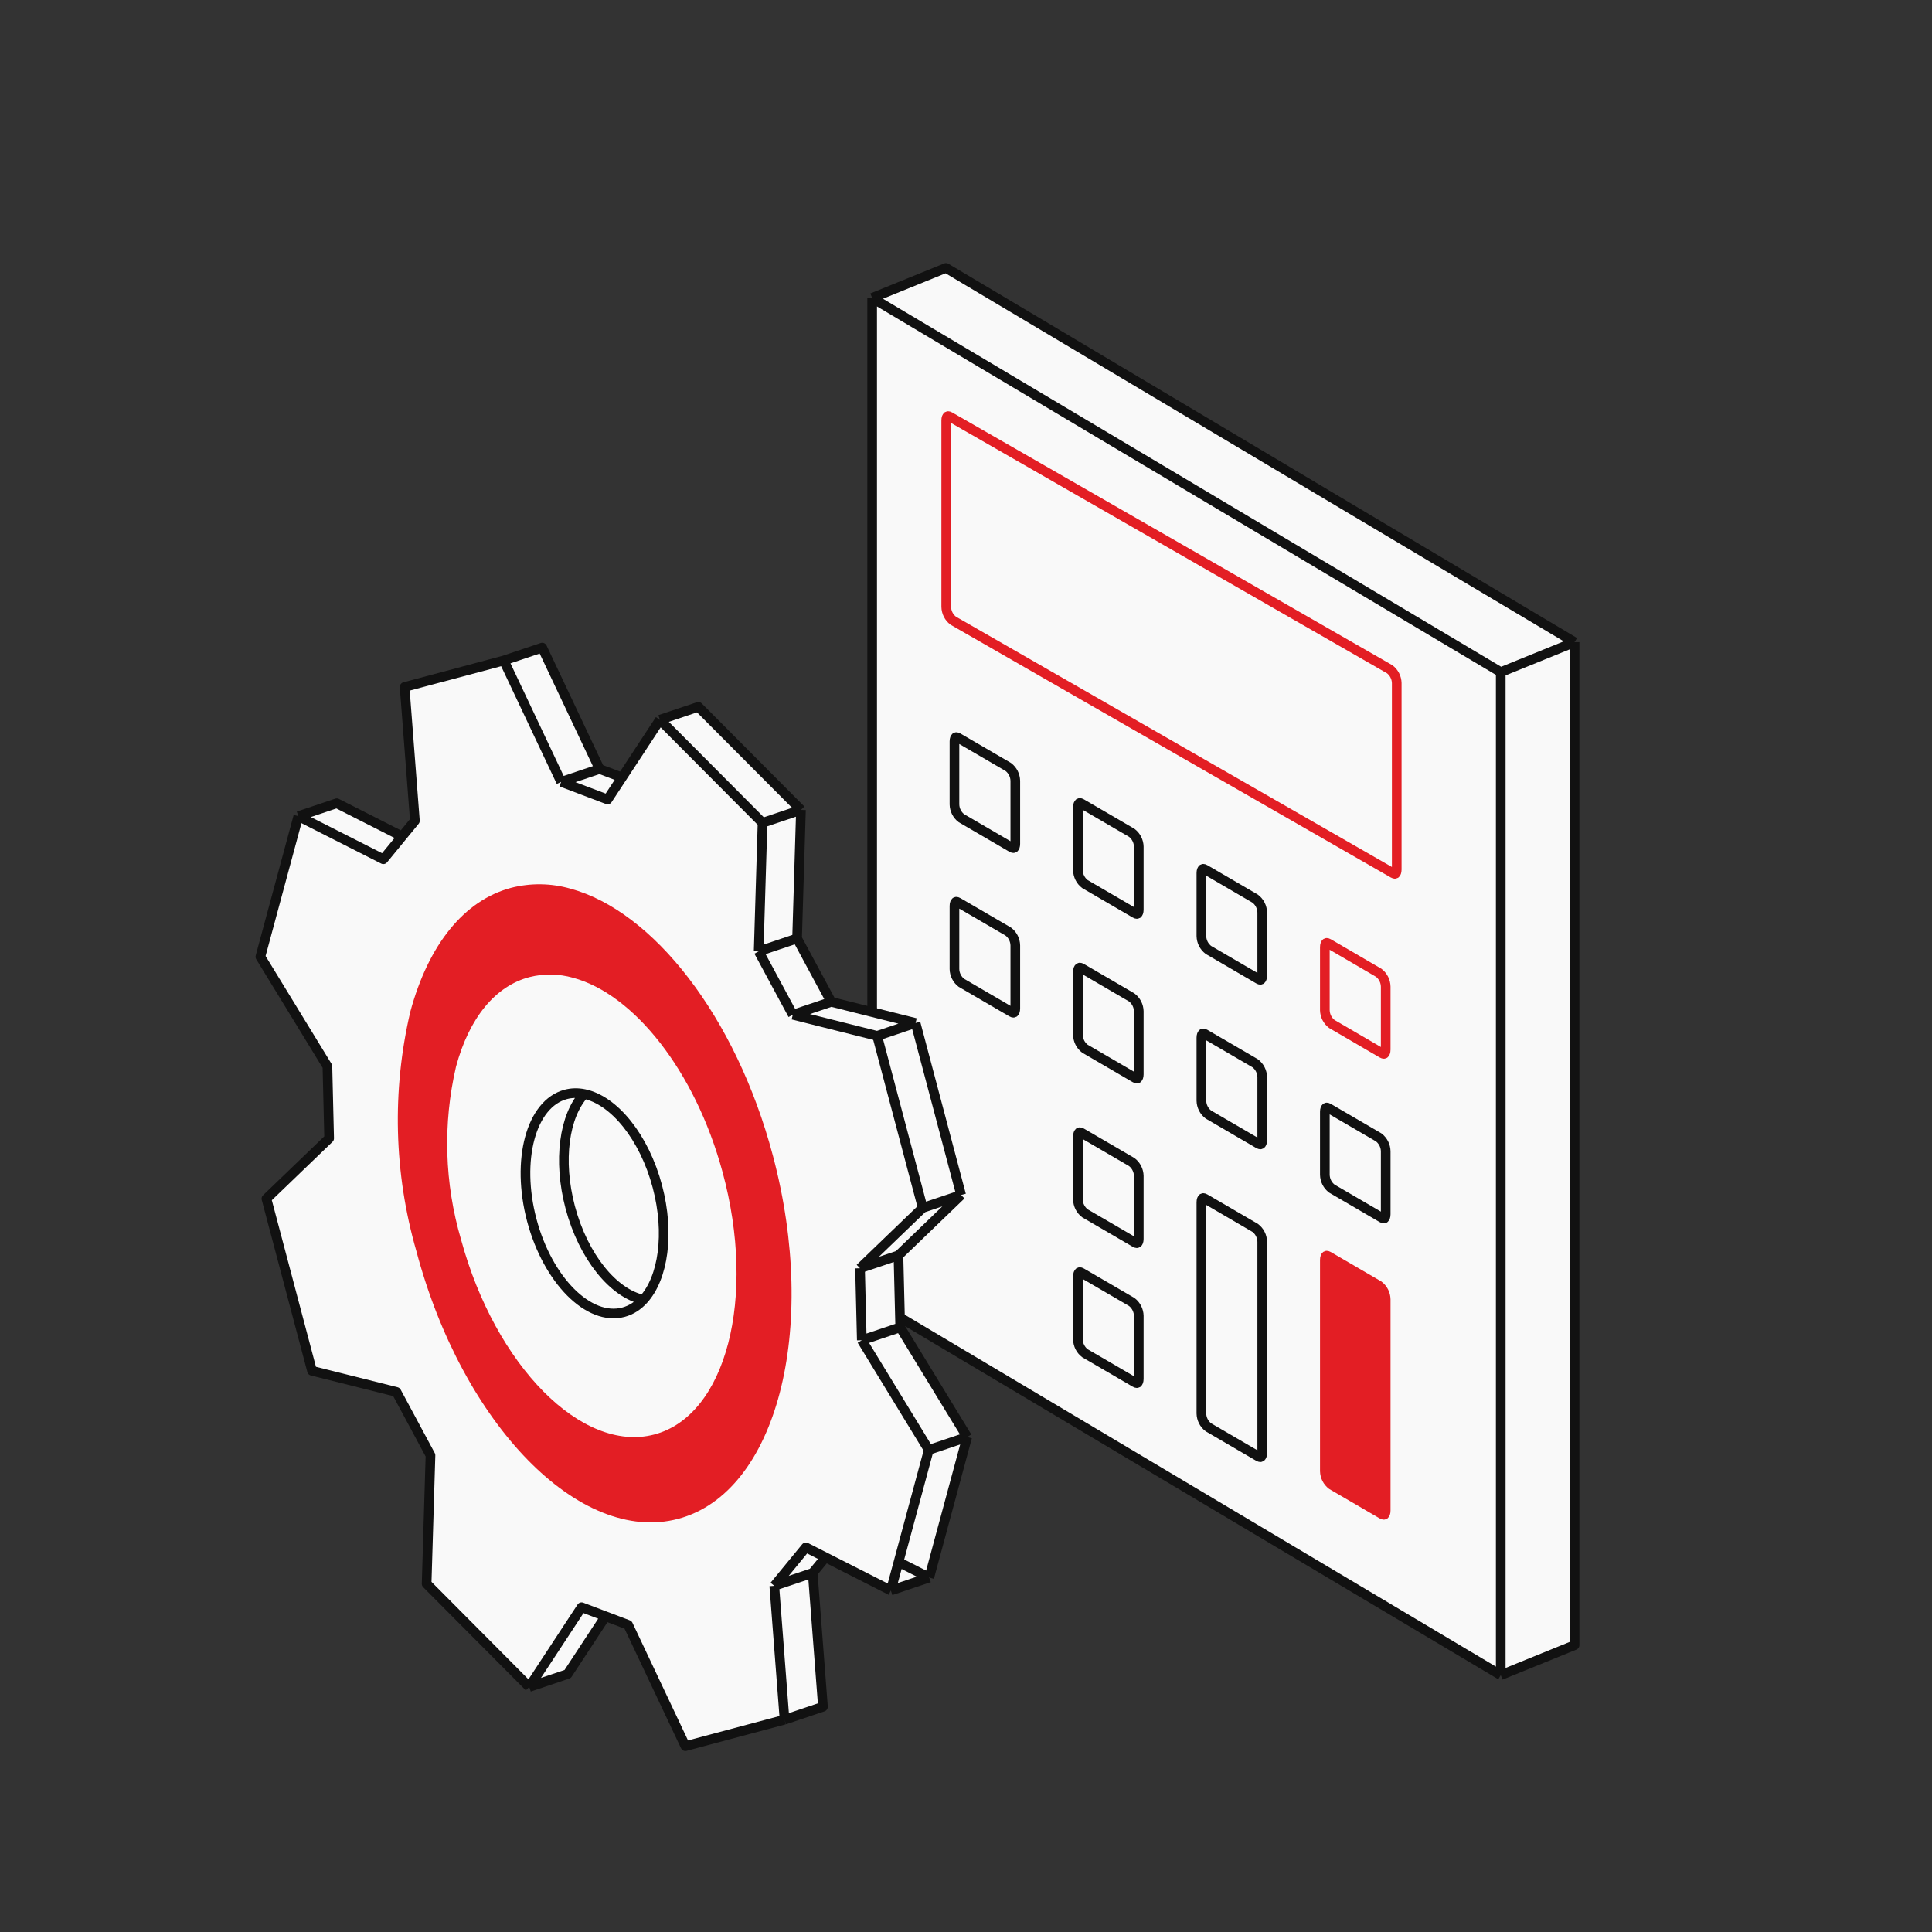
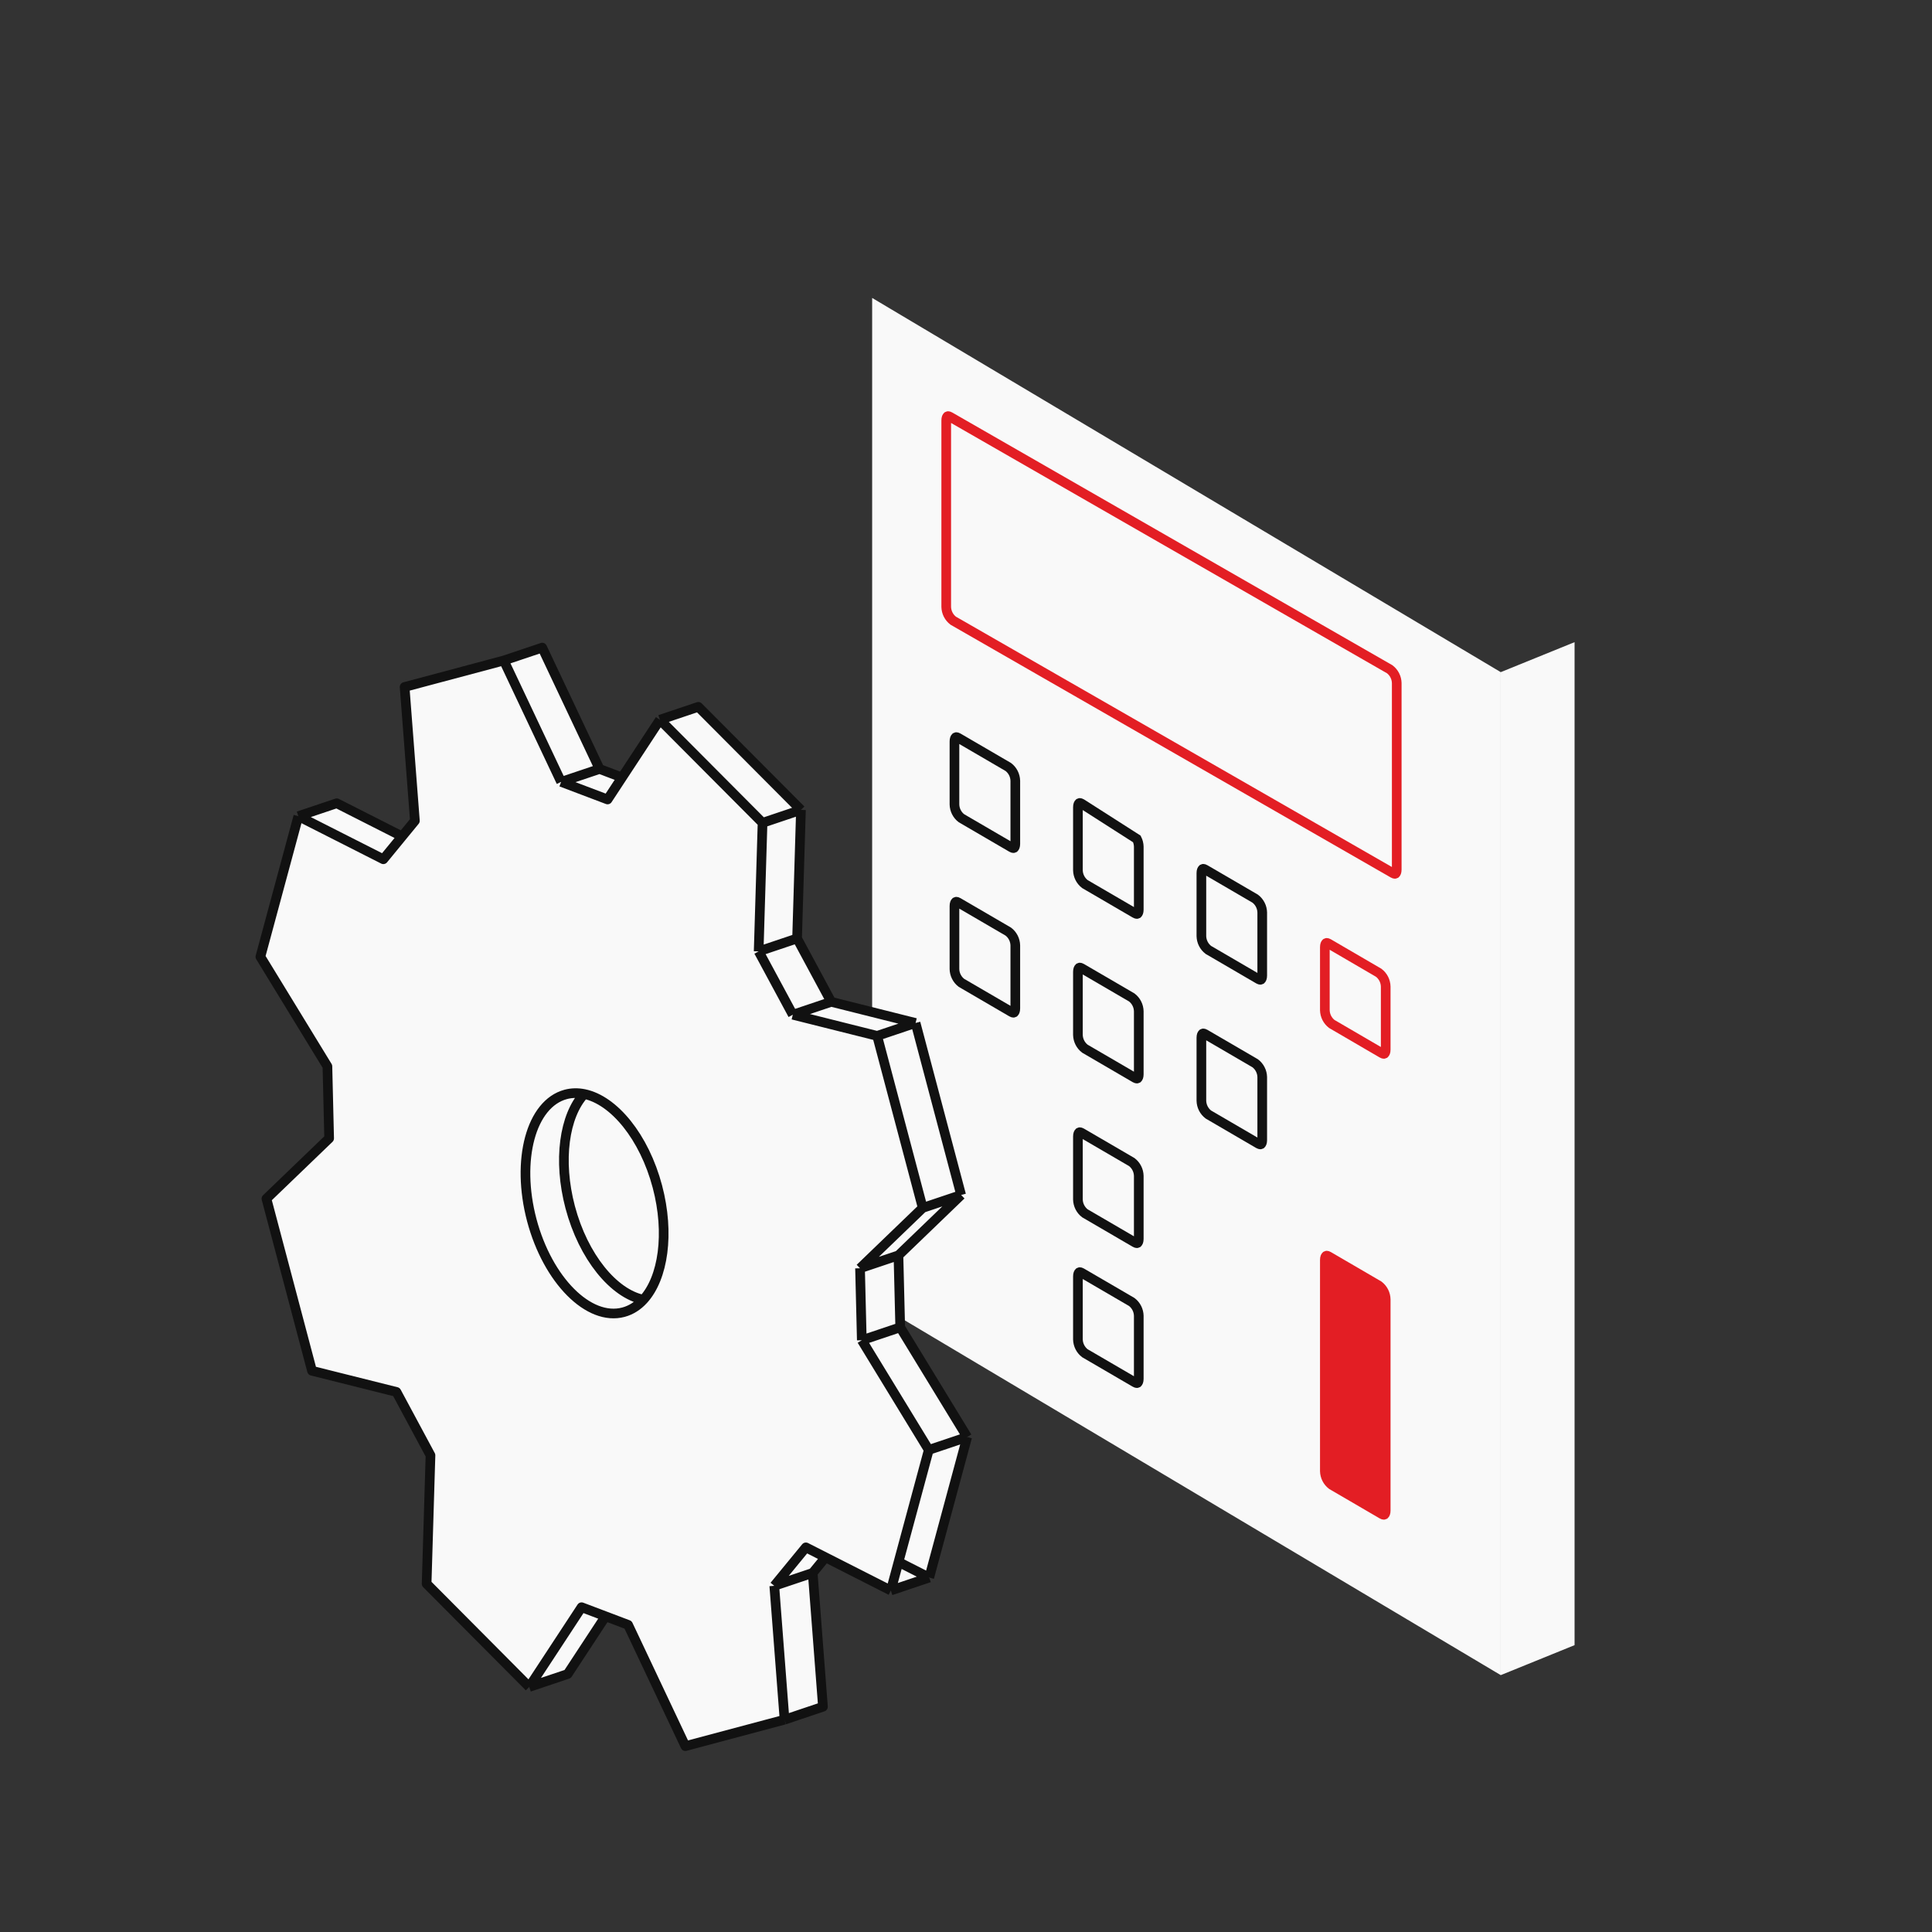
<svg xmlns="http://www.w3.org/2000/svg" width="200" height="200" viewBox="0 0 200 200" fill="none">
  <rect x="0" y="0" width="200" height="200" fill="#333333" stroke="none" />
-   <path d="M155.357 69.58L162.999 66.476L97.927 27.737L90.285 30.842L155.357 69.58Z" fill="#F9F9F9" />
  <path d="M155.357 69.58L90.285 30.842V134.671L155.357 173.409V69.58Z" fill="#F9F9F9" />
  <path d="M162.999 66.476L155.357 69.58V173.409L162.999 170.305V66.476Z" fill="#F9F9F9" />
-   <path d="M162.999 66.476L155.357 69.58M162.999 66.476L97.927 27.737L90.285 30.842M162.999 66.476V170.305L155.357 173.409M155.357 69.58L90.285 30.842M155.357 69.58V173.409M90.285 30.842V134.671L155.357 173.409" stroke="#111111" stroke-linejoin="round" />
  <path d="M104.73 87.735C104.778 87.763 104.897 87.823 104.968 87.783C105.036 87.744 105.104 87.597 105.104 87.356V80.826C105.097 80.549 105.029 80.276 104.904 80.029C104.779 79.782 104.6 79.567 104.38 79.399L99.178 76.367C99.13 76.338 99.01 76.277 98.94 76.319C98.873 76.358 98.805 76.505 98.805 76.746V83.275C98.811 83.553 98.879 83.825 99.005 84.073C99.13 84.32 99.309 84.535 99.528 84.702L104.73 87.735Z" stroke="#111111" />
  <path d="M104.73 104.776C104.778 104.804 104.897 104.865 104.968 104.824C105.036 104.785 105.104 104.637 105.104 104.397V97.868C105.097 97.59 105.029 97.317 104.904 97.07C104.779 96.823 104.6 96.608 104.38 96.44L99.178 93.408C99.13 93.379 99.01 93.318 98.94 93.36C98.873 93.399 98.805 93.546 98.805 93.787V100.316C98.811 100.594 98.879 100.866 99.005 101.113C99.13 101.361 99.309 101.576 99.528 101.743L104.73 104.776Z" stroke="#111111" />
-   <path d="M117.512 94.552C117.559 94.58 117.678 94.64 117.75 94.6C117.817 94.56 117.885 94.413 117.885 94.172V87.643C117.879 87.365 117.81 87.093 117.685 86.846C117.56 86.599 117.381 86.383 117.162 86.216L111.959 83.183C111.911 83.155 111.791 83.094 111.722 83.135C111.654 83.174 111.586 83.322 111.586 83.563V90.092C111.592 90.369 111.661 90.642 111.786 90.889C111.911 91.136 112.09 91.351 112.309 91.519L117.512 94.552Z" stroke="#111111" />
+   <path d="M117.512 94.552C117.559 94.58 117.678 94.64 117.75 94.6C117.817 94.56 117.885 94.413 117.885 94.172V87.643C117.879 87.365 117.81 87.093 117.685 86.846L111.959 83.183C111.911 83.155 111.791 83.094 111.722 83.135C111.654 83.174 111.586 83.322 111.586 83.563V90.092C111.592 90.369 111.661 90.642 111.786 90.889C111.911 91.136 112.09 91.351 112.309 91.519L117.512 94.552Z" stroke="#111111" />
  <path d="M117.512 111.593C117.559 111.621 117.678 111.681 117.75 111.641C117.817 111.601 117.885 111.454 117.885 111.213V104.684C117.879 104.406 117.81 104.134 117.685 103.887C117.56 103.64 117.381 103.424 117.162 103.257L111.959 100.224C111.911 100.196 111.791 100.134 111.722 100.176C111.654 100.216 111.586 100.363 111.586 100.604V107.133C111.592 107.41 111.661 107.683 111.786 107.93C111.911 108.177 112.09 108.392 112.309 108.56L117.512 111.593Z" stroke="#111111" />
  <path d="M117.512 128.634C117.559 128.662 117.678 128.722 117.75 128.682C117.817 128.642 117.885 128.495 117.885 128.254V121.725C117.879 121.447 117.81 121.175 117.685 120.928C117.56 120.681 117.381 120.465 117.162 120.298L111.959 117.265C111.911 117.237 111.791 117.175 111.722 117.217C111.654 117.257 111.586 117.404 111.586 117.645V124.174C111.592 124.451 111.661 124.724 111.786 124.971C111.911 125.218 112.09 125.433 112.309 125.601L117.512 128.634Z" stroke="#111111" />
  <path d="M117.512 143.119C117.559 143.147 117.678 143.207 117.75 143.167C117.817 143.128 117.885 142.98 117.885 142.739V136.21C117.879 135.933 117.81 135.66 117.685 135.413C117.56 135.166 117.381 134.951 117.162 134.783L111.959 131.751C111.911 131.722 111.791 131.661 111.722 131.703C111.654 131.742 111.586 131.889 111.586 132.13V138.659C111.592 138.937 111.661 139.209 111.786 139.456C111.911 139.703 112.09 139.919 112.309 140.086L117.512 143.119Z" stroke="#111111" />
  <path d="M130.293 101.368C130.341 101.396 130.459 101.456 130.531 101.416C130.598 101.377 130.666 101.229 130.666 100.988V94.459C130.66 94.182 130.592 93.909 130.466 93.662C130.341 93.415 130.162 93.2 129.943 93.032L124.741 90C124.693 89.971 124.573 89.91 124.503 89.952C124.435 89.991 124.367 90.138 124.367 90.379V96.908C124.374 97.186 124.442 97.458 124.567 97.705C124.692 97.952 124.871 98.168 125.091 98.335L130.293 101.368Z" stroke="#111111" />
  <path d="M144.217 90.401C144.265 90.429 144.383 90.489 144.455 90.449C144.522 90.409 144.59 90.262 144.59 90.021V70.711C144.584 70.434 144.516 70.161 144.39 69.914C144.265 69.667 144.086 69.452 143.867 69.284L98.327 43.136C98.278 43.108 98.159 43.047 98.089 43.088C98.021 43.128 97.953 43.275 97.953 43.516V62.826C97.96 63.103 98.028 63.376 98.153 63.623C98.278 63.87 98.457 64.085 98.677 64.253L144.217 90.401Z" stroke="#E31E24" />
  <path d="M130.293 118.409C130.341 118.437 130.459 118.497 130.531 118.457C130.598 118.418 130.666 118.27 130.666 118.029V111.5C130.66 111.223 130.592 110.95 130.466 110.703C130.341 110.456 130.162 110.241 129.943 110.073L124.741 107.041C124.693 107.012 124.573 106.951 124.503 106.993C124.435 107.032 124.367 107.179 124.367 107.42V113.949C124.374 114.227 124.442 114.499 124.567 114.746C124.692 114.993 124.871 115.209 125.091 115.376L130.293 118.409Z" stroke="#111111" />
-   <path d="M130.293 150.787C130.341 150.815 130.459 150.875 130.531 150.835C130.598 150.796 130.666 150.648 130.666 150.408V128.541C130.66 128.264 130.592 127.991 130.466 127.744C130.341 127.497 130.162 127.282 129.943 127.114L124.741 124.082C124.693 124.053 124.573 123.992 124.503 124.034C124.435 124.073 124.367 124.22 124.367 124.461V146.327C124.374 146.605 124.442 146.877 124.567 147.124C124.692 147.371 124.871 147.587 125.091 147.754L130.293 150.787Z" stroke="#111111" />
  <path d="M143.074 156.752C143.122 156.78 143.24 156.84 143.312 156.8C143.38 156.761 143.448 156.613 143.448 156.372V134.506C143.441 134.229 143.373 133.956 143.248 133.709C143.122 133.462 142.943 133.246 142.724 133.079L137.522 130.046C137.474 130.018 137.354 129.957 137.284 129.999C137.216 130.038 137.148 130.185 137.148 130.426V152.292C137.155 152.57 137.223 152.842 137.348 153.089C137.474 153.336 137.653 153.552 137.872 153.719L143.074 156.752Z" fill="#E31E24" stroke="#E31E24" />
  <path d="M143.074 109.037C143.122 109.065 143.24 109.125 143.312 109.085C143.38 109.046 143.448 108.898 143.448 108.657V102.128C143.441 101.851 143.373 101.578 143.248 101.331C143.122 101.084 142.943 100.869 142.724 100.701L137.522 97.668C137.474 97.64 137.354 97.579 137.284 97.621C137.216 97.66 137.148 97.807 137.148 98.048V104.577C137.155 104.855 137.223 105.127 137.348 105.374C137.474 105.621 137.653 105.837 137.872 106.004L143.074 109.037Z" stroke="#E31E24" />
-   <path d="M143.074 126.078C143.122 126.106 143.24 126.166 143.312 126.126C143.38 126.087 143.448 125.939 143.448 125.698V119.169C143.441 118.892 143.373 118.619 143.248 118.372C143.122 118.125 142.943 117.91 142.724 117.742L137.522 114.71C137.474 114.681 137.354 114.62 137.284 114.662C137.216 114.701 137.148 114.848 137.148 115.089V121.618C137.155 121.896 137.223 122.168 137.348 122.415C137.474 122.662 137.653 122.878 137.872 123.045L143.074 126.078Z" stroke="#111111" />
  <path d="M33.894 110.391L34.073 117.843L27.581 124.089C29.155 130.025 30.728 135.964 32.299 141.904L41.038 144.092L44.564 150.653L44.163 163.952C47.711 167.513 51.252 171.074 54.786 174.633L58.762 173.296L62.686 167.318L65.018 168.203L70.95 180.76C74.373 179.844 77.802 178.934 81.216 178.019L85.192 176.682L84.131 162.827L85.457 161.213L92.218 164.646L96.194 163.309L100.123 148.759L93.191 137.405L93.007 129.954L99.497 123.704C97.932 117.77 96.36 111.834 94.779 105.898L86.047 103.708L82.513 97.149L82.915 83.842C79.374 80.287 75.832 76.73 72.29 73.171L68.314 74.508L64.39 80.484L62.066 79.603L56.129 67.039L52.153 68.375C48.73 69.288 45.307 70.201 41.885 71.115L42.95 84.967L41.625 86.582L34.861 83.152L30.885 84.489L26.955 99.043L33.894 110.391Z" fill="#F9F9F9" />
  <path d="M30.885 84.489L26.955 99.043L33.894 110.391L34.073 117.843L27.581 124.089C29.155 130.025 30.728 135.964 32.299 141.904L41.038 144.092L44.564 150.653L44.163 163.952C47.711 167.513 51.252 171.074 54.786 174.633M30.885 84.489L34.861 83.152L41.625 86.582M30.885 84.489L34.065 86.102L39.683 88.95L41.625 86.582M52.153 68.375C48.73 69.288 45.307 70.201 41.885 71.115L42.95 84.967L41.625 86.582M52.153 68.375L58.089 80.94M52.153 68.375L56.129 67.039L62.066 79.603M58.089 80.94L62.895 82.761L68.314 74.508M58.089 80.94L62.066 79.603M68.314 74.508L72.29 73.171C75.832 76.73 79.374 80.287 82.915 83.842M68.314 74.508C68.936 75.133 69.558 75.759 70.181 76.384C73.1 79.317 76.019 82.249 78.939 85.179M78.939 85.179L78.536 98.486M78.939 85.179L82.915 83.842M78.536 98.486L82.071 105.045M78.536 98.486L82.513 97.149M82.071 105.045L90.803 107.234M82.071 105.045L86.047 103.708M90.803 107.234C92.383 113.171 93.956 119.107 95.52 125.041M90.803 107.234L94.779 105.898M95.52 125.041L89.03 131.291M95.52 125.041L99.497 123.704M89.03 131.291L89.214 138.741M89.03 131.291L93.007 129.954M89.214 138.741L96.146 150.096M89.214 138.741L93.191 137.405M96.146 150.096L100.123 148.759M96.146 150.096L93.015 161.695M92.218 164.646L96.194 163.309M92.218 164.646L85.457 161.213M92.218 164.646L93.015 161.695M80.154 164.164L83.425 160.182L85.457 161.213M80.154 164.164L81.216 178.019M80.154 164.164L84.131 162.827M81.216 178.019C77.802 178.934 74.373 179.844 70.95 180.76L65.018 168.203L62.686 167.318M81.216 178.019L85.192 176.682L84.131 162.827M54.786 174.633L60.205 166.378L62.686 167.318M54.786 174.633L58.762 173.296L62.686 167.318M62.066 79.603L64.469 80.513M82.915 83.842L82.513 97.149M82.513 97.149L86.047 103.708M86.047 103.708L94.779 105.898M94.779 105.898C96.36 111.834 97.932 117.77 99.497 123.704M99.497 123.704L93.007 129.954M93.007 129.954L93.191 137.405M93.191 137.405L100.123 148.759M100.123 148.759L96.194 163.309M96.194 163.309L93.015 161.695M84.131 162.827L85.457 161.213M60.475 113.251C58.415 115.501 57.742 120.111 59.026 124.97C60.392 130.112 63.531 133.918 66.604 134.545M60.475 113.251C63.552 113.879 66.69 117.69 68.053 122.833C69.336 127.686 68.662 132.296 66.604 134.545M60.475 113.251C59.83 113.119 59.186 113.127 58.563 113.293C54.974 114.255 53.403 120.077 55.049 126.307C56.703 132.53 60.954 136.798 64.541 135.838C65.331 135.627 66.022 135.18 66.604 134.545" stroke="#111111" stroke-linejoin="round" />
-   <path fill-rule="evenodd" clip-rule="evenodd" d="M59.045 91.992C57.039 91.419 54.916 91.391 52.896 91.912C48.064 93.201 44.358 97.758 42.474 104.738C40.562 112.908 40.776 121.432 43.097 129.492C47.873 147.494 60.037 159.94 70.215 157.227C80.393 154.513 84.791 137.653 80.015 119.649C76.182 105.172 67.563 94.292 59.045 91.992ZM54.822 101.145C56.303 100.773 57.86 100.799 59.334 101.22C65.589 102.909 71.942 110.814 74.793 121.311C78.345 134.366 75.164 146.568 67.704 148.506C60.245 150.444 51.287 141.395 47.734 128.342C46.01 122.497 45.829 116.322 47.21 110.408C48.574 105.357 51.28 102.066 54.822 101.145Z" fill="#E31E24" />
</svg>